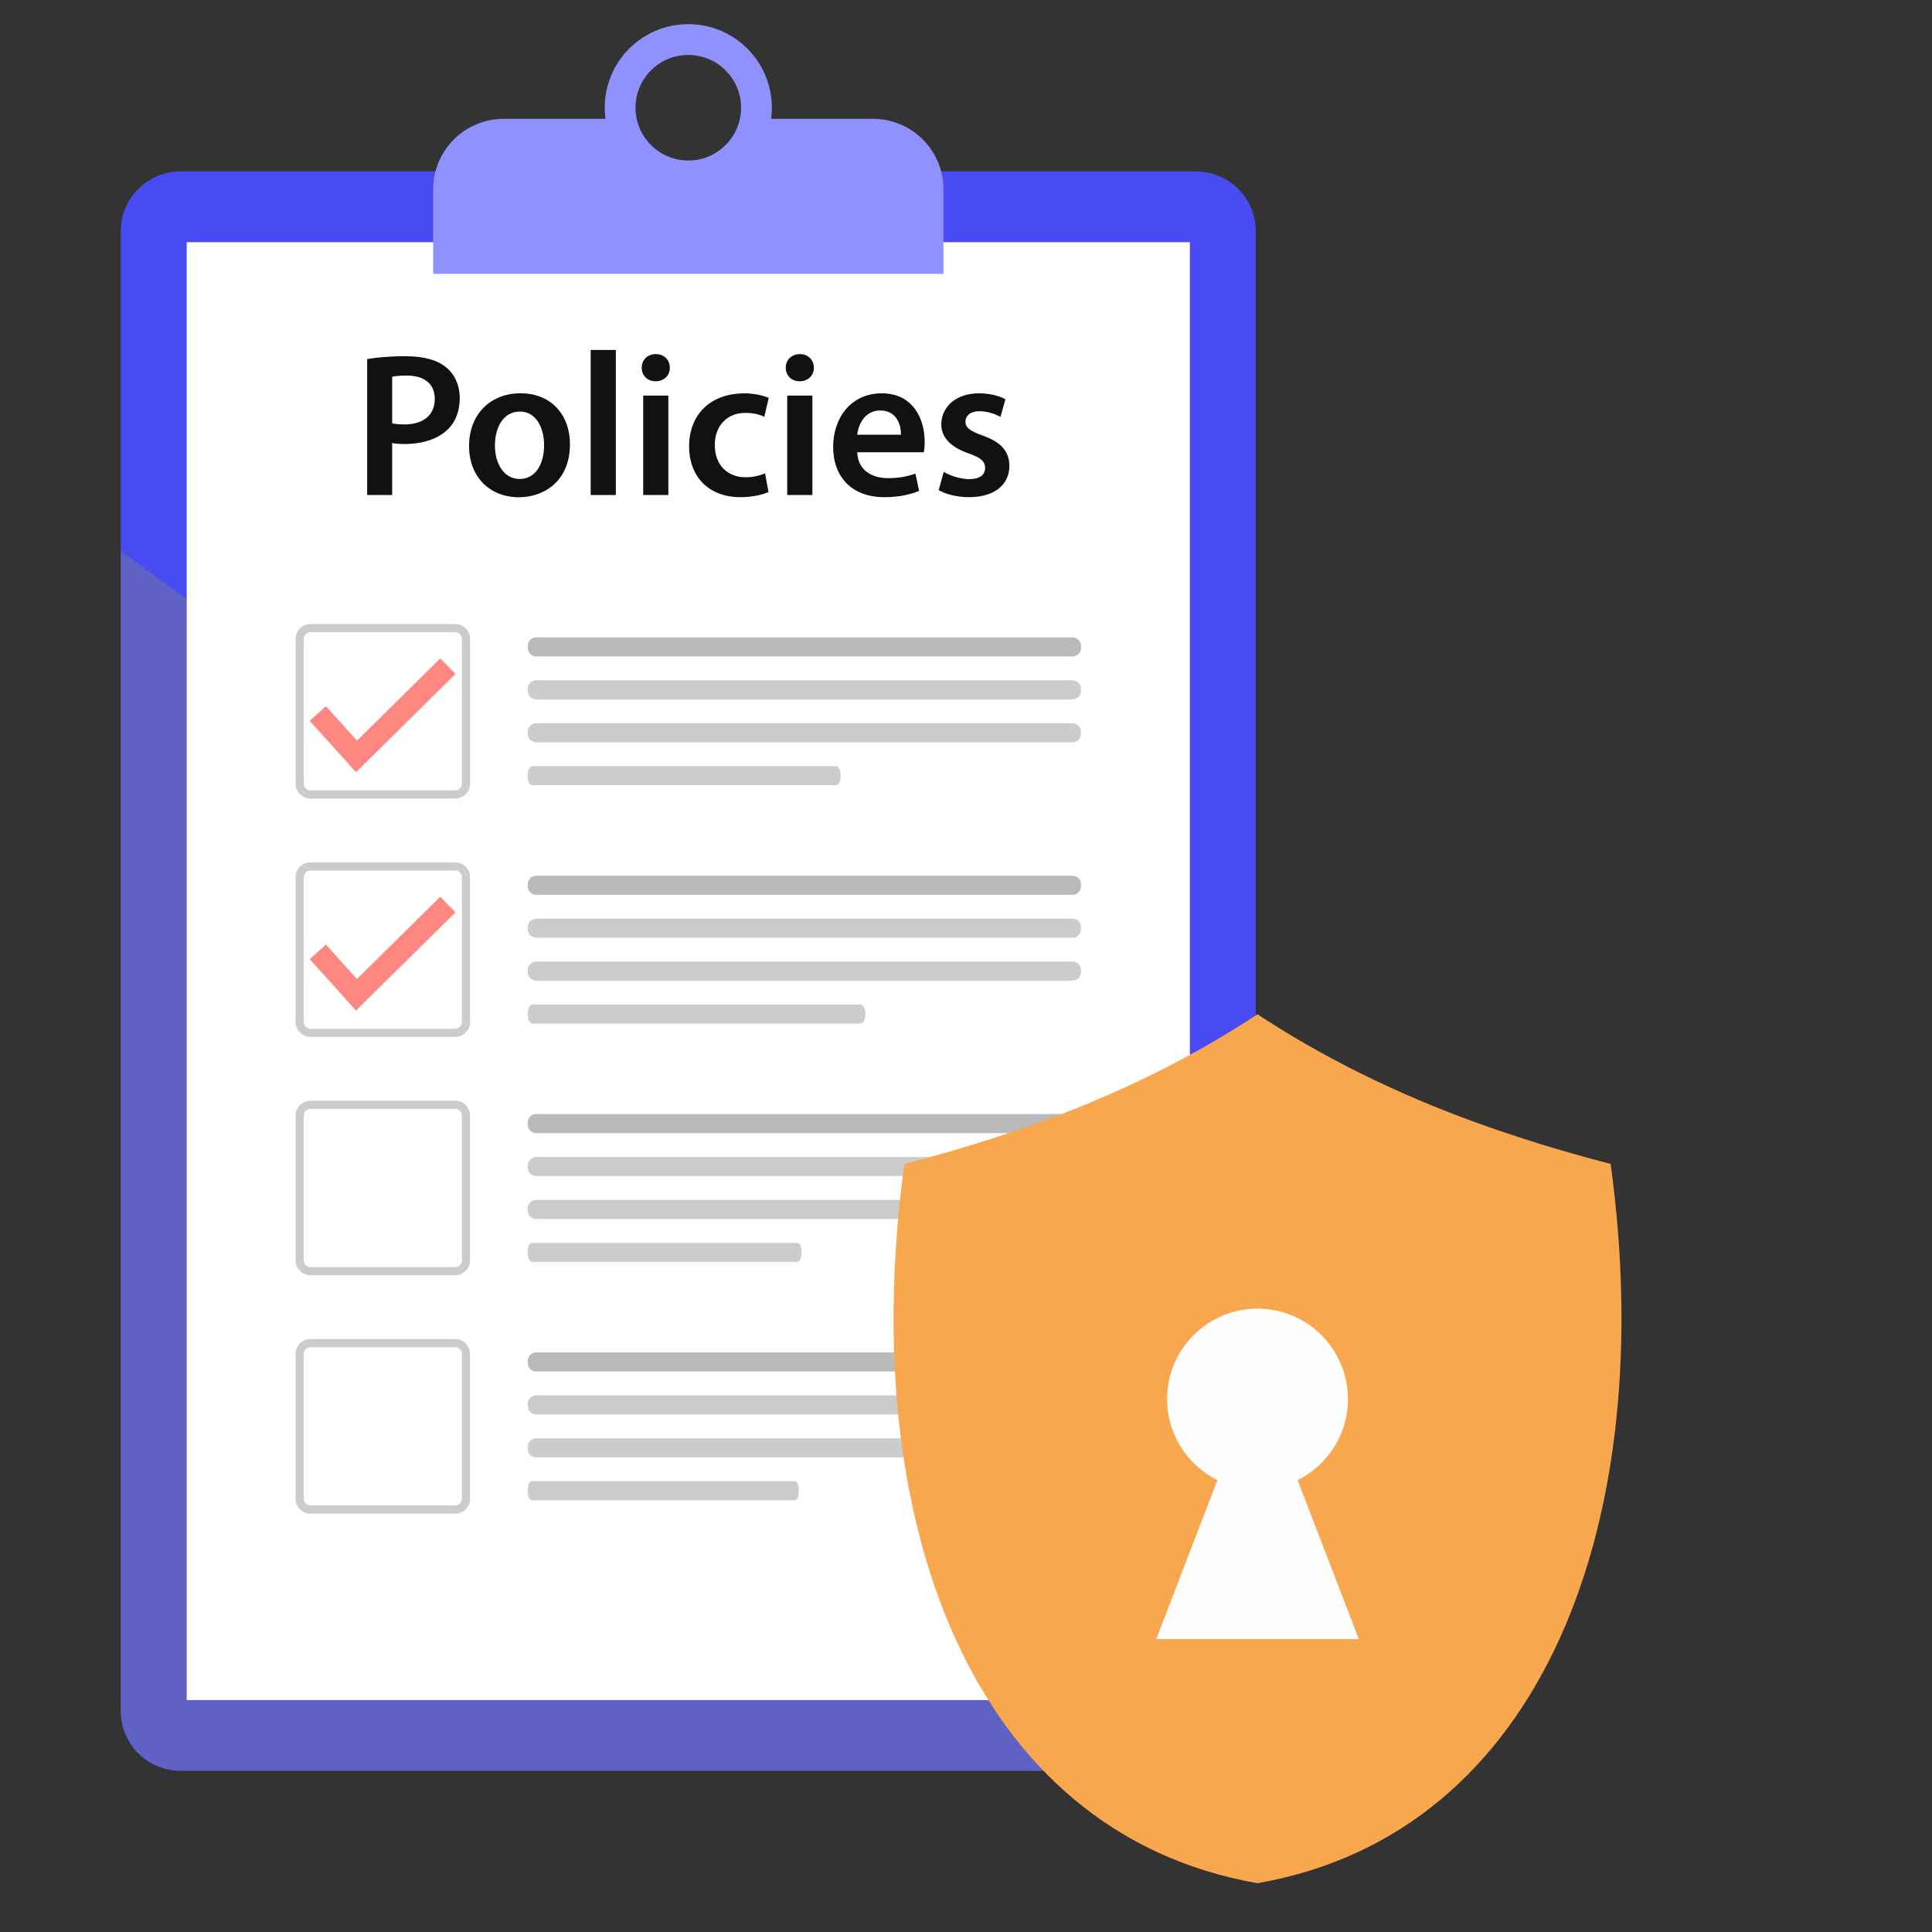
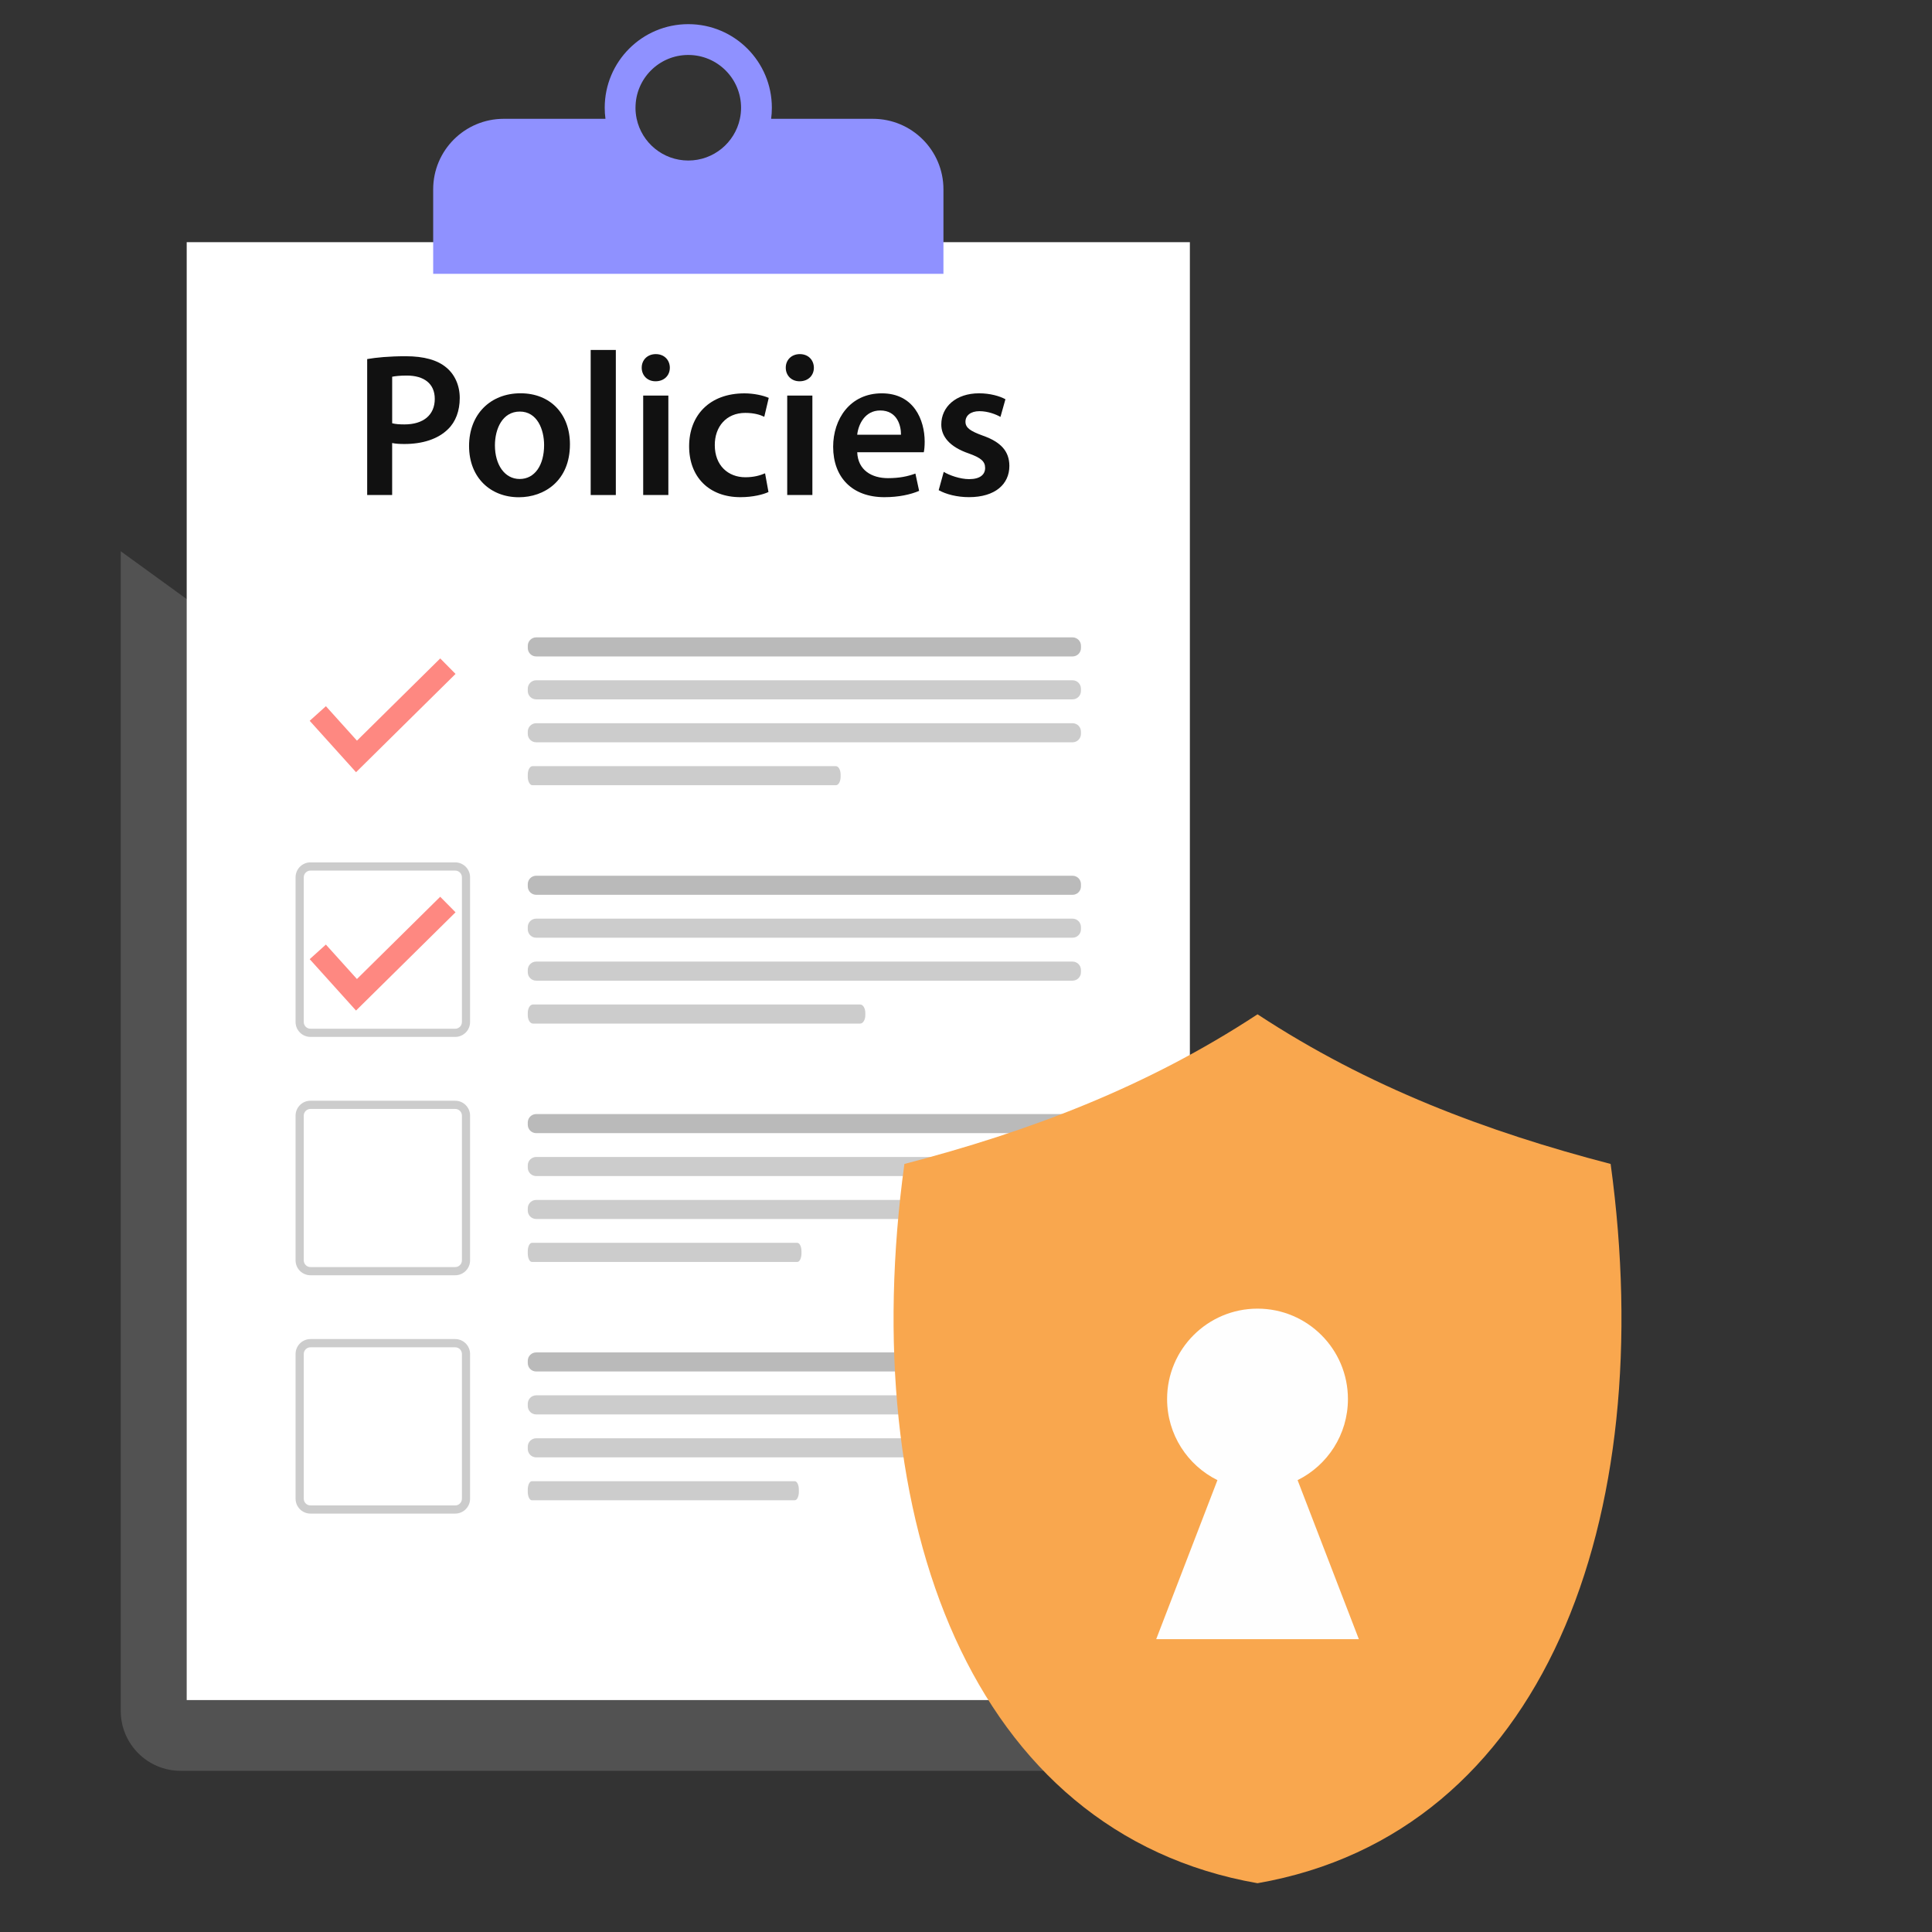
<svg xmlns="http://www.w3.org/2000/svg" width="80" height="80" viewBox="0 0 80 80" fill="none">
  <rect x="0" y="0" width="80" height="80" fill="#333333" stroke="none" />
-   <path d="M49.52 7.098H7.48C6.11 7.098 5 8.208 5 9.577V70.846C5 72.215 6.11 73.325 7.48 73.325H49.52C50.89 73.325 52 72.215 52 70.846V9.577C52 8.208 50.89 7.098 49.52 7.098Z" fill="#494CF3" />
  <g style="mix-blend-mode:multiply" opacity="0.4">
    <path d="M52 56.915V70.846C52 72.215 50.89 73.326 49.52 73.326H7.48C6.11 73.326 5 72.215 5 70.846V22.826L52 56.915Z" fill="#808080" />
  </g>
  <path d="M49.27 10.028H7.731V70.396H49.27V10.028Z" fill="white" />
  <path d="M15.205 14.868C15.583 14.803 16.099 14.751 16.8 14.751C17.561 14.751 18.115 14.91 18.479 15.217C18.819 15.495 19.037 15.944 19.037 16.479C19.037 17.015 18.868 17.465 18.551 17.771C18.132 18.186 17.486 18.385 16.748 18.385C16.553 18.385 16.378 18.375 16.238 18.345V20.497H15.204V14.867L15.205 14.868ZM16.238 17.526C16.371 17.561 16.537 17.574 16.749 17.574C17.528 17.574 18.003 17.186 18.003 16.517C18.003 15.889 17.563 15.551 16.842 15.551C16.556 15.551 16.349 15.576 16.239 15.6V17.526L16.238 17.526Z" fill="#111111" />
  <path d="M23.6 18.398C23.6 19.912 22.538 20.59 21.484 20.59C20.322 20.59 19.423 19.788 19.423 18.468C19.423 17.148 20.313 16.285 21.554 16.285C22.796 16.285 23.6 17.148 23.6 18.397V18.398ZM20.494 18.442C20.494 19.235 20.89 19.834 21.518 19.834C22.147 19.834 22.53 19.258 22.53 18.429C22.53 17.782 22.244 17.042 21.525 17.042C20.805 17.042 20.494 17.756 20.494 18.442Z" fill="#111111" />
  <path d="M24.459 14.491H25.5V20.498H24.459V14.491Z" fill="#111111" />
  <path d="M27.736 15.226C27.738 15.537 27.511 15.788 27.143 15.788C26.798 15.788 26.571 15.537 26.572 15.226C26.571 14.909 26.805 14.663 27.155 14.663C27.506 14.663 27.733 14.906 27.737 15.226H27.736ZM26.633 20.497V16.379H27.675V20.497H26.633Z" fill="#111111" />
  <path d="M31.821 20.373C31.605 20.476 31.175 20.587 30.658 20.587C29.367 20.587 28.535 19.758 28.535 18.48C28.535 17.201 29.377 16.288 30.826 16.288C31.211 16.288 31.594 16.372 31.832 16.475L31.647 17.258C31.48 17.177 31.23 17.097 30.86 17.097C30.065 17.097 29.594 17.678 29.598 18.433C29.598 19.278 30.153 19.762 30.863 19.762C31.22 19.762 31.477 19.685 31.68 19.599L31.821 20.373V20.373Z" fill="#111111" />
  <path d="M33.701 15.226C33.702 15.537 33.476 15.788 33.107 15.788C32.762 15.788 32.535 15.537 32.537 15.226C32.535 14.909 32.77 14.663 33.12 14.663C33.47 14.663 33.697 14.906 33.701 15.226H33.701ZM32.597 20.497V16.379H33.639V20.497H32.597Z" fill="#111111" />
  <path d="M35.496 18.726C35.524 19.473 36.102 19.799 36.768 19.799C37.247 19.799 37.59 19.724 37.905 19.609L38.059 20.326C37.707 20.476 37.218 20.587 36.62 20.587C35.283 20.587 34.499 19.762 34.499 18.499C34.499 17.362 35.188 16.287 36.514 16.287C37.839 16.287 38.289 17.387 38.289 18.29C38.289 18.484 38.272 18.639 38.252 18.727H35.497L35.496 18.726ZM37.308 18C37.312 17.619 37.147 16.997 36.449 16.997C35.808 16.997 35.542 17.579 35.495 18H37.308Z" fill="#111111" />
  <path d="M39.078 19.539C39.309 19.681 39.757 19.84 40.129 19.84C40.587 19.84 40.792 19.648 40.792 19.378C40.792 19.107 40.622 18.957 40.116 18.777C39.31 18.501 38.974 18.063 38.977 17.575C38.977 16.851 39.58 16.286 40.541 16.286C40.994 16.286 41.391 16.399 41.633 16.532L41.427 17.263C41.254 17.165 40.92 17.026 40.555 17.026C40.191 17.026 39.978 17.208 39.978 17.462C39.978 17.715 40.177 17.849 40.697 18.039C41.447 18.303 41.793 18.686 41.796 19.293C41.796 20.044 41.211 20.586 40.124 20.586C39.625 20.586 39.172 20.466 38.869 20.297L39.078 19.539L39.078 19.539Z" fill="#111111" />
  <path d="M36.144 4.92H31.931C31.951 4.77 31.961 4.616 31.961 4.461C31.961 2.55 30.412 1 28.501 1C26.59 1 25.04 2.549 25.04 4.461C25.04 4.617 25.05 4.77 25.071 4.92H20.858C19.245 4.92 17.937 6.227 17.937 7.84V11.339H39.066V7.84C39.066 6.227 37.758 4.92 36.145 4.92H36.144ZM26.315 4.461C26.315 3.254 27.293 2.276 28.5 2.276C29.707 2.276 30.686 3.254 30.686 4.461C30.686 4.618 30.669 4.772 30.637 4.92C30.427 5.907 29.549 6.647 28.5 6.647C27.451 6.647 26.574 5.907 26.363 4.92C26.331 4.772 26.314 4.618 26.314 4.461H26.315Z" fill="#8F91FF" />
-   <path d="M18.848 33.067H12.857C12.516 33.067 12.239 32.79 12.239 32.449V26.458C12.239 26.117 12.516 25.84 12.857 25.84H18.848C19.189 25.84 19.466 26.117 19.466 26.458V32.449C19.466 32.79 19.189 33.067 18.848 33.067ZM12.857 26.179C12.704 26.179 12.579 26.304 12.579 26.458V32.449C12.579 32.603 12.704 32.728 12.857 32.728H18.849C19.003 32.728 19.128 32.603 19.128 32.449V26.458C19.128 26.304 19.003 26.179 18.849 26.179H12.857Z" fill="#CCCCCC" />
  <path d="M44.412 26.392H22.203C22.01 26.392 21.855 26.548 21.855 26.74V26.834C21.855 27.026 22.01 27.182 22.203 27.182H44.412C44.605 27.182 44.761 27.026 44.761 26.834V26.74C44.761 26.548 44.605 26.392 44.412 26.392Z" fill="#BABABA" />
  <path d="M44.412 28.169H22.202C22.01 28.169 21.854 28.325 21.854 28.518V28.611C21.854 28.803 22.01 28.959 22.202 28.959H44.412C44.604 28.959 44.76 28.803 44.76 28.611V28.518C44.76 28.325 44.604 28.169 44.412 28.169Z" fill="#CCCCCC" />
  <path d="M44.412 29.947H22.202C22.01 29.947 21.854 30.103 21.854 30.295V30.389C21.854 30.581 22.01 30.737 22.202 30.737H44.412C44.604 30.737 44.76 30.581 44.76 30.389V30.295C44.76 30.103 44.604 29.947 44.412 29.947Z" fill="#CCCCCC" />
  <path d="M34.612 32.515H22.05C21.942 32.515 21.854 32.359 21.854 32.167V32.073C21.854 31.881 21.942 31.725 22.05 31.725H34.612C34.72 31.725 34.808 31.881 34.808 32.073V32.167C34.808 32.359 34.72 32.515 34.612 32.515Z" fill="#CCCCCC" />
  <path d="M14.743 31.976L12.824 29.847L13.495 29.242L14.781 30.669L18.229 27.264L18.863 27.906L14.743 31.976Z" fill="#FE8881" />
  <path d="M18.848 42.936H12.856C12.515 42.936 12.239 42.659 12.239 42.319V36.327C12.239 35.986 12.515 35.709 12.856 35.709H18.848C19.189 35.709 19.465 35.986 19.465 36.327V42.319C19.465 42.659 19.189 42.936 18.848 42.936ZM12.857 36.049C12.703 36.049 12.578 36.174 12.578 36.328V42.319C12.578 42.473 12.703 42.598 12.857 42.598H18.849C19.002 42.598 19.127 42.473 19.127 42.319V36.328C19.127 36.174 19.002 36.049 18.849 36.049H12.857Z" fill="#CCCCCC" />
  <path d="M44.412 36.262H22.202C22.01 36.262 21.854 36.418 21.854 36.61V36.703C21.854 36.896 22.01 37.052 22.202 37.052H44.412C44.604 37.052 44.76 36.896 44.76 36.703V36.61C44.76 36.418 44.604 36.262 44.412 36.262Z" fill="#BABABA" />
  <path d="M44.411 38.039H22.202C22.009 38.039 21.854 38.195 21.854 38.387V38.481C21.854 38.673 22.009 38.829 22.202 38.829H44.411C44.604 38.829 44.76 38.673 44.76 38.481V38.387C44.76 38.195 44.604 38.039 44.411 38.039Z" fill="#CCCCCC" />
  <path d="M44.411 39.817H22.202C22.009 39.817 21.854 39.973 21.854 40.165V40.259C21.854 40.451 22.009 40.607 22.202 40.607H44.411C44.604 40.607 44.76 40.451 44.76 40.259V40.165C44.76 39.973 44.604 39.817 44.411 39.817Z" fill="#CCCCCC" />
  <path d="M35.619 42.384H22.066C21.949 42.384 21.854 42.228 21.854 42.036V41.942C21.854 41.75 21.949 41.594 22.066 41.594H35.619C35.736 41.594 35.831 41.75 35.831 41.942V42.036C35.831 42.228 35.736 42.384 35.619 42.384Z" fill="#CCCCCC" />
  <path d="M14.742 41.845L12.824 39.717L13.494 39.112L14.78 40.539L18.228 37.133L18.863 37.776L14.742 41.845Z" fill="#FE8881" />
  <path d="M18.848 52.806H12.856C12.515 52.806 12.239 52.529 12.239 52.188V46.197C12.239 45.856 12.515 45.579 12.856 45.579H18.848C19.189 45.579 19.465 45.856 19.465 46.197V52.188C19.465 52.529 19.189 52.806 18.848 52.806ZM12.857 45.918C12.703 45.918 12.578 46.043 12.578 46.197V52.188C12.578 52.342 12.703 52.467 12.857 52.467H18.849C19.002 52.467 19.127 52.342 19.127 52.188V46.197C19.127 46.043 19.002 45.918 18.849 45.918H12.857Z" fill="#CCCCCC" />
  <path d="M44.412 46.131H22.202C22.01 46.131 21.854 46.287 21.854 46.479V46.573C21.854 46.765 22.01 46.921 22.202 46.921H44.412C44.604 46.921 44.76 46.765 44.76 46.573V46.479C44.76 46.287 44.604 46.131 44.412 46.131Z" fill="#BABABA" />
  <path d="M44.411 47.908H22.202C22.009 47.908 21.854 48.064 21.854 48.256V48.35C21.854 48.542 22.009 48.698 22.202 48.698H44.411C44.604 48.698 44.76 48.542 44.76 48.35V48.256C44.76 48.064 44.604 47.908 44.411 47.908Z" fill="#CCCCCC" />
  <path d="M44.411 49.687H22.202C22.009 49.687 21.854 49.842 21.854 50.035V50.128C21.854 50.321 22.009 50.476 22.202 50.476H44.411C44.604 50.476 44.76 50.321 44.76 50.128V50.035C44.76 49.842 44.604 49.687 44.411 49.687Z" fill="#CCCCCC" />
  <path d="M33.015 52.254H22.025C21.931 52.254 21.854 52.098 21.854 51.906V51.812C21.854 51.62 21.931 51.463 22.025 51.463H33.015C33.11 51.463 33.187 51.62 33.187 51.812V51.906C33.187 52.098 33.11 52.254 33.015 52.254Z" fill="#CCCCCC" />
  <path d="M18.848 62.675H12.856C12.515 62.675 12.239 62.398 12.239 62.057V56.066C12.239 55.725 12.515 55.448 12.856 55.448H18.848C19.189 55.448 19.465 55.725 19.465 56.066V62.057C19.465 62.398 19.189 62.675 18.848 62.675ZM12.857 55.788C12.703 55.788 12.578 55.913 12.578 56.066V62.058C12.578 62.212 12.703 62.337 12.857 62.337H18.849C19.002 62.337 19.127 62.212 19.127 62.058V56.066C19.127 55.913 19.002 55.788 18.849 55.788H12.857Z" fill="#CCCCCC" />
  <path d="M44.412 56.001H22.202C22.01 56.001 21.854 56.156 21.854 56.349V56.442C21.854 56.635 22.01 56.79 22.202 56.79H44.412C44.604 56.79 44.76 56.635 44.76 56.442V56.349C44.76 56.156 44.604 56.001 44.412 56.001Z" fill="#BABABA" />
  <path d="M44.411 57.778H22.202C22.009 57.778 21.854 57.934 21.854 58.126V58.219C21.854 58.412 22.009 58.568 22.202 58.568H44.411C44.604 58.568 44.76 58.412 44.76 58.219V58.126C44.76 57.934 44.604 57.778 44.411 57.778Z" fill="#CCCCCC" />
  <path d="M44.411 59.556H22.202C22.009 59.556 21.854 59.712 21.854 59.904V59.997C21.854 60.19 22.009 60.346 22.202 60.346H44.411C44.604 60.346 44.76 60.19 44.76 59.997V59.904C44.76 59.712 44.604 59.556 44.411 59.556Z" fill="#CCCCCC" />
  <path d="M32.909 62.123H22.024C21.93 62.123 21.854 61.967 21.854 61.775V61.681C21.854 61.489 21.93 61.333 22.024 61.333H32.909C33.003 61.333 33.079 61.489 33.079 61.681V61.775C33.079 61.967 33.003 62.123 32.909 62.123Z" fill="#CCCCCC" />
  <path fill-rule="evenodd" clip-rule="evenodd" d="M37.449 48.197C35.433 62.922 40.195 75.903 52.071 77.98C63.946 75.903 68.709 62.922 66.693 48.197C61.548 46.857 56.673 45.023 52.071 42C47.468 45.023 42.594 46.858 37.449 48.197Z" fill="#F9A74E" />
  <path fill-rule="evenodd" clip-rule="evenodd" d="M52.071 67.874H56.267L53.758 61.361L53.731 61.289C54.966 60.677 55.815 59.404 55.815 57.932C55.815 55.864 54.138 54.188 52.071 54.188C50.004 54.188 48.327 55.865 48.327 57.932C48.327 59.404 49.176 60.677 50.411 61.289L50.384 61.361L47.876 67.874H52.071Z" fill="#FEFEFE" />
</svg>